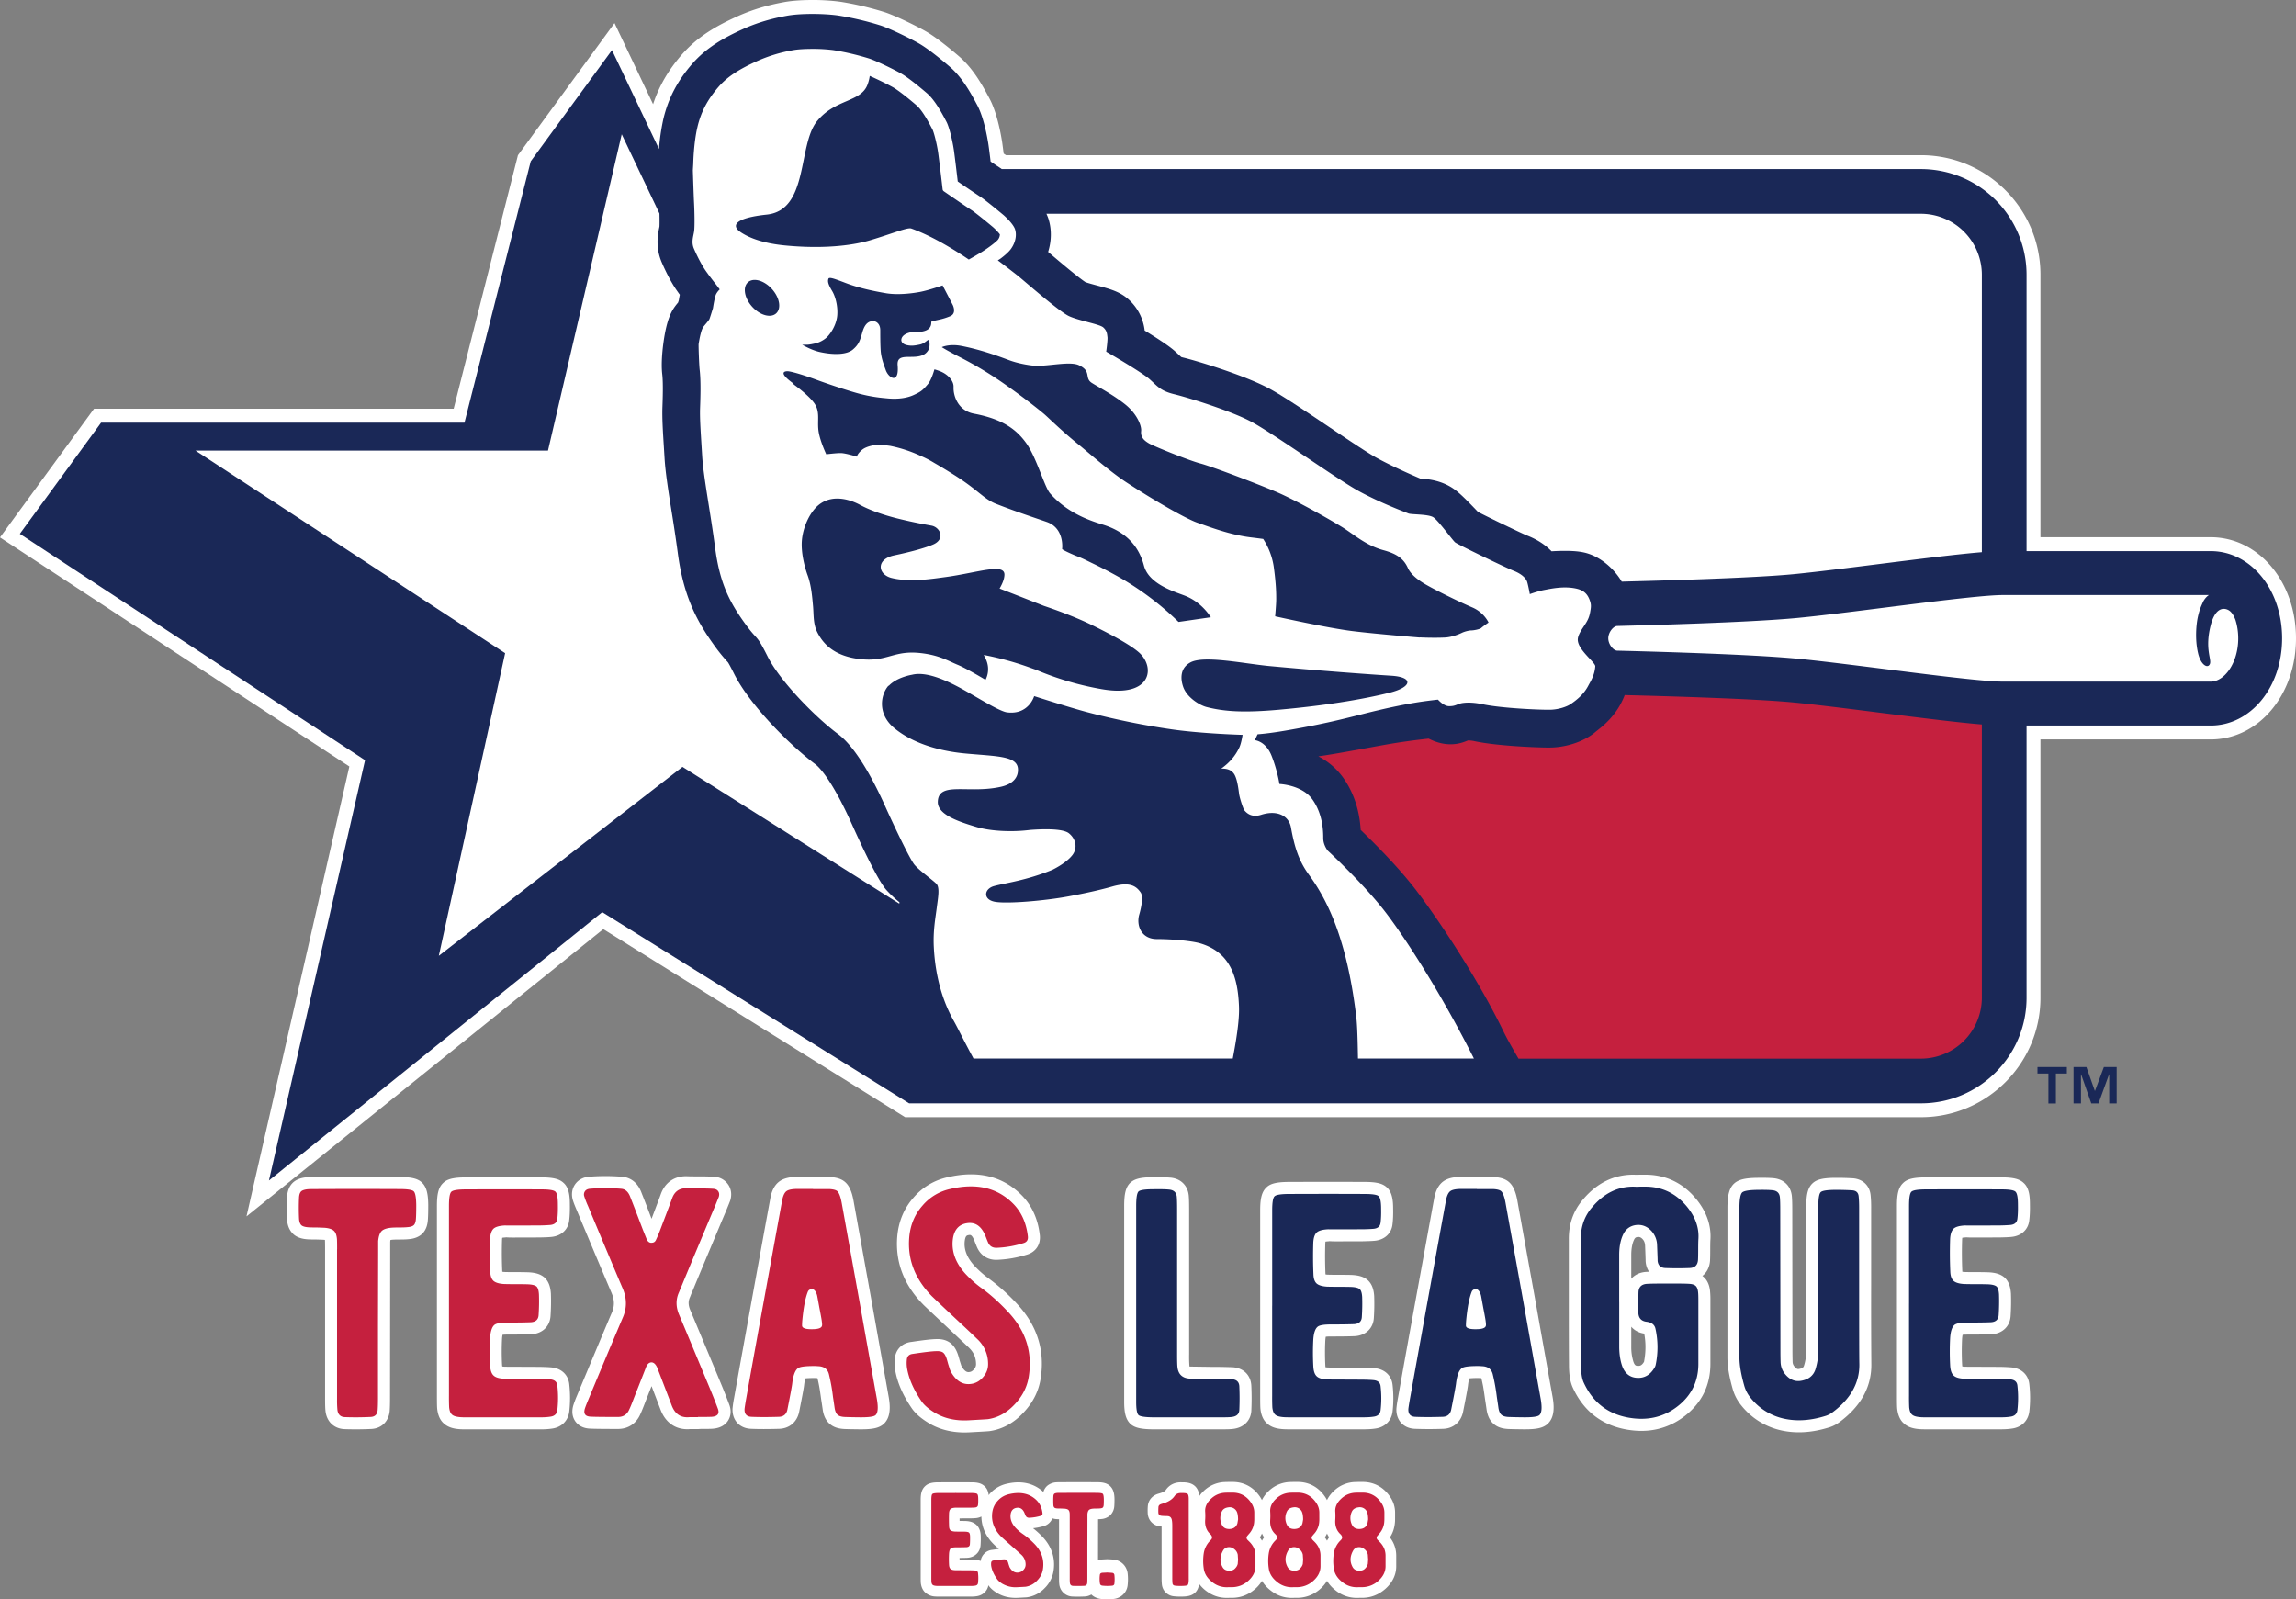
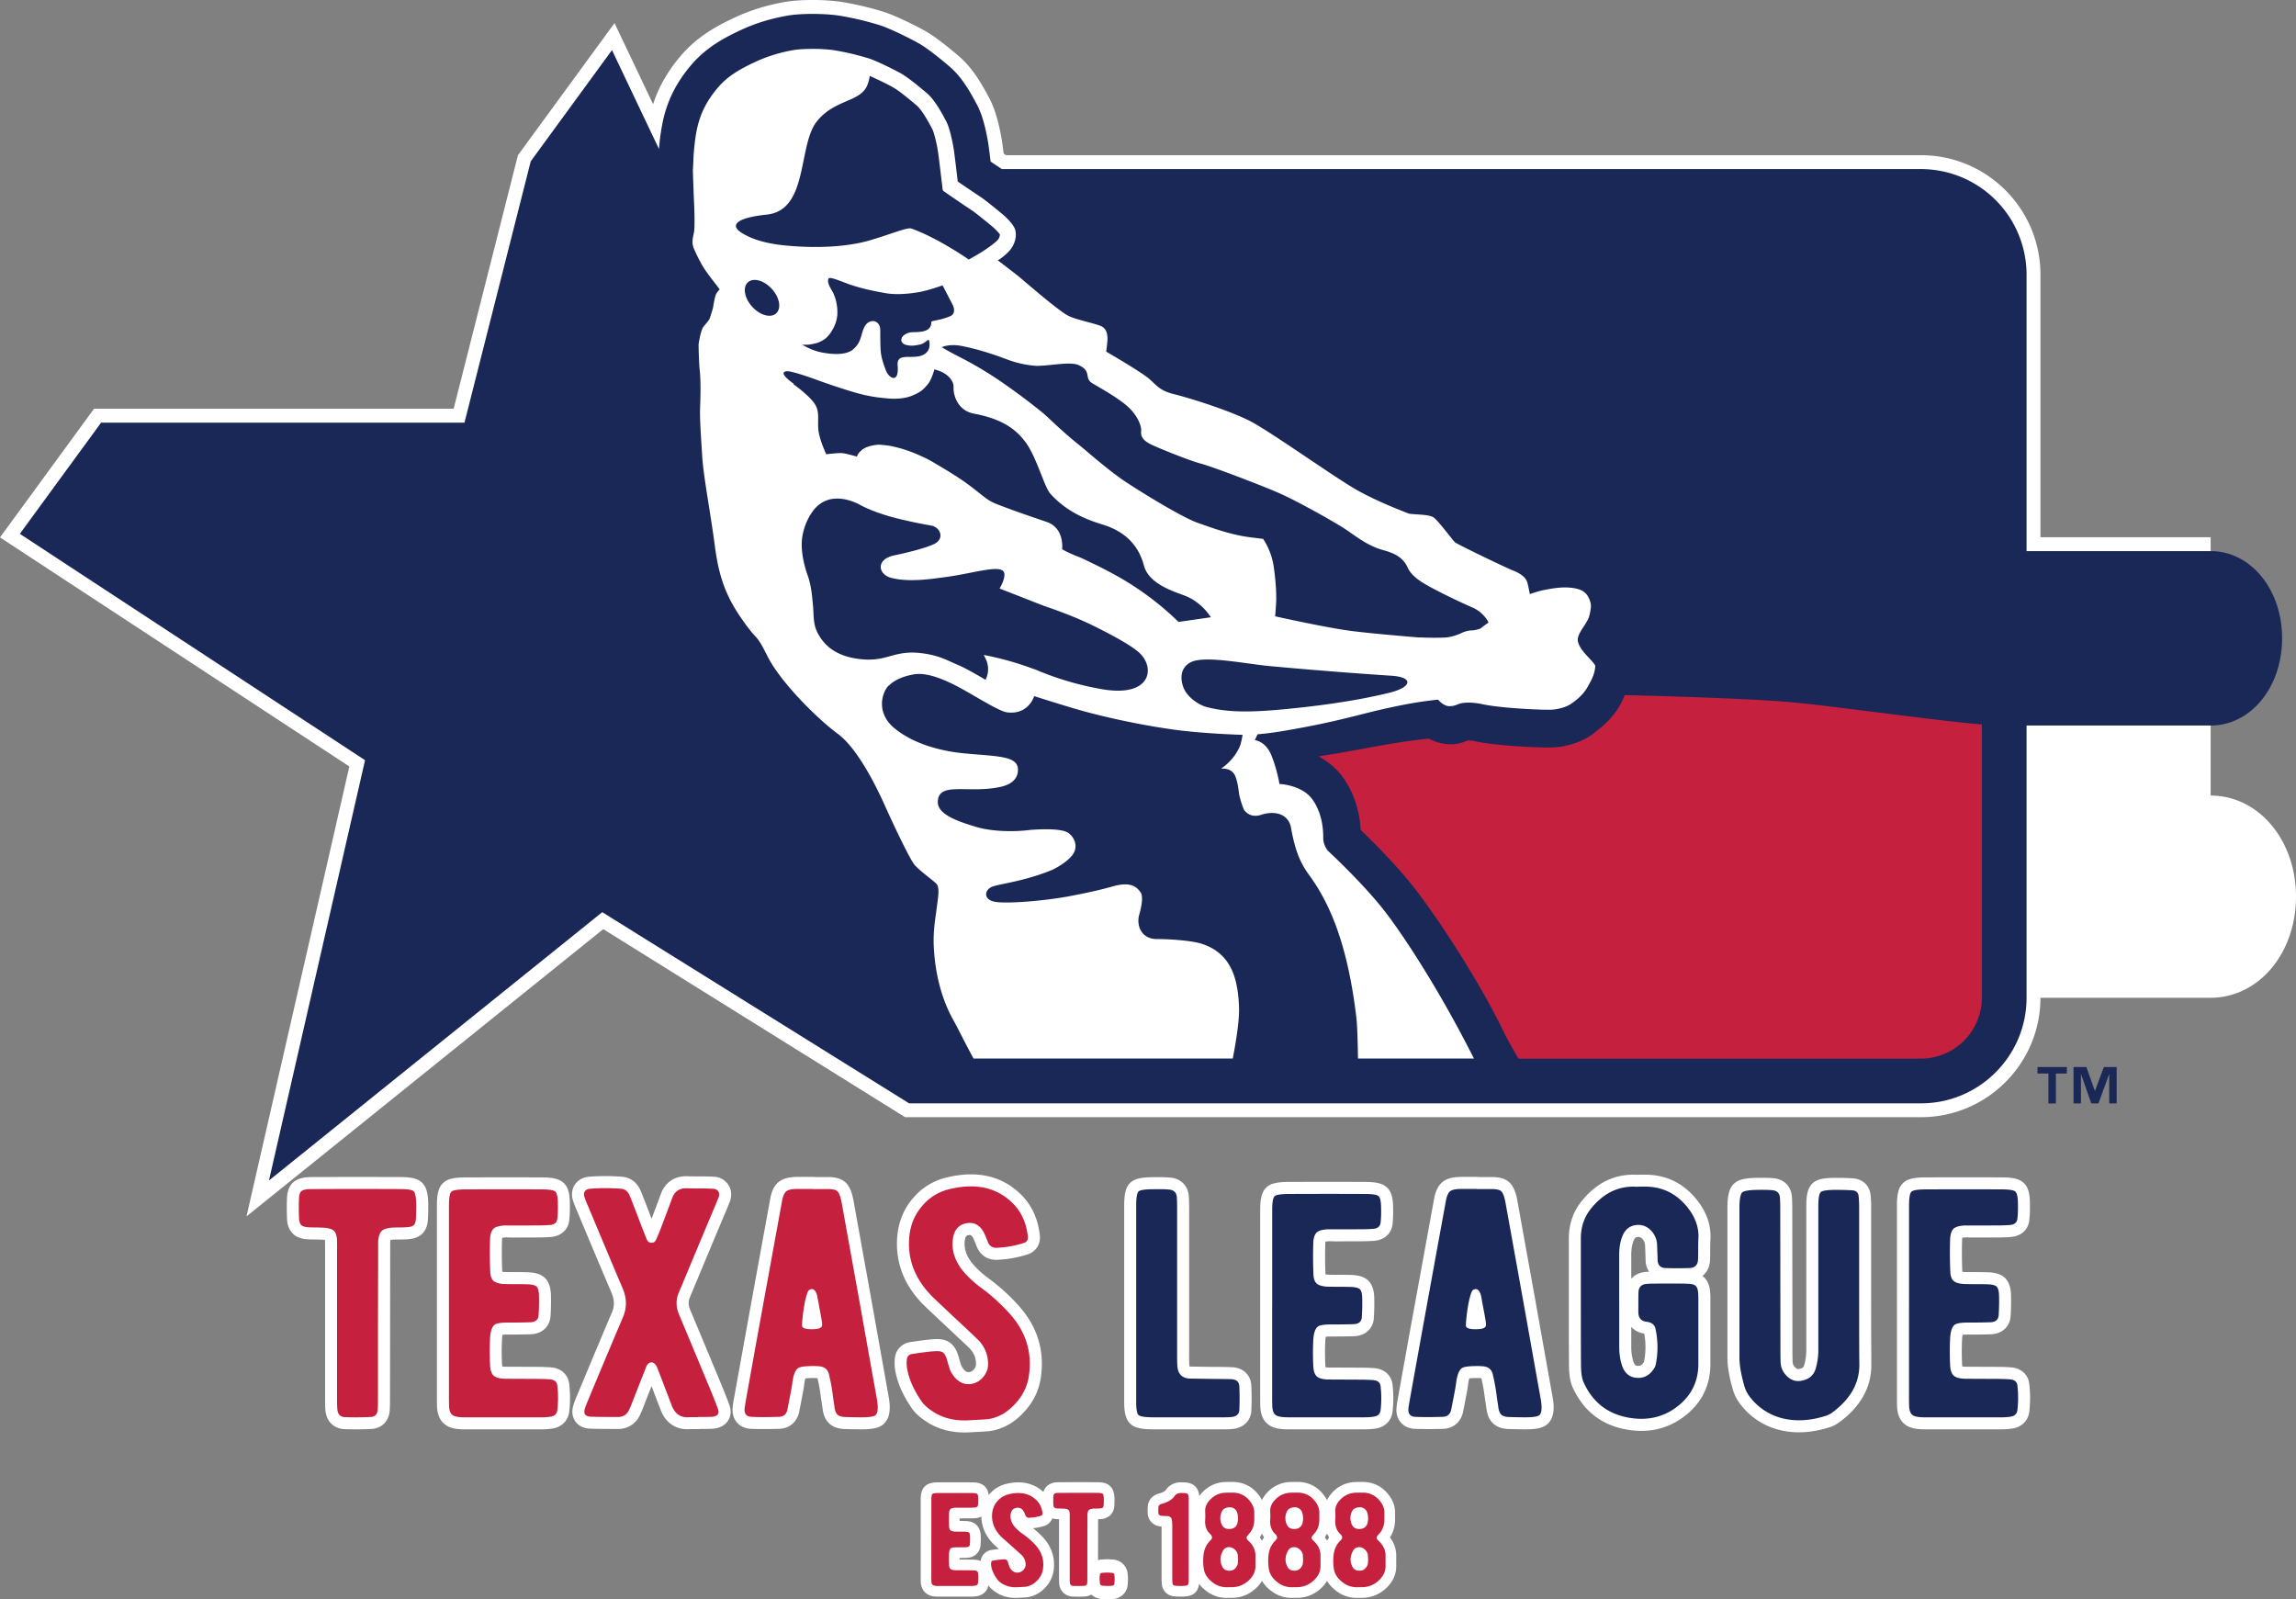
<svg xmlns="http://www.w3.org/2000/svg" viewBox="0 0 144.003 100.302">
  <rect x="0" y="0" width="144.003" height="100.302" fill="#808080" stroke="none" />
  <title>Texas League dark logo</title>
  <path fill="#1a2857" d="M131.952 66.921l-.555 1.491h-.011l-.529-1.491h-.807v2.283h.466v-1.82h.012l.636 1.82h.45l.663-1.82h.011v1.82h.467v-2.283zM127.788 67.327h.686v1.877h.469v-1.877h.688v-.406h-1.843z" />
  <g fill="#fff">
    <path d="M76.734 89.642c.271 0 .463-.008.587-.024.69-.072 1.147-.539 1.163-1.174.022-.498.022-1.006 0-1.494-.016-.686-.48-1.158-1.177-1.202a29.992 29.992 0 0 0-1.241-.022l-1.429-.02a.236.236 0 0 1-.031-.004.425.425 0 0 1-.008-.054 8.22 8.22 0 0 1-.016-.711v-9.078c0-.424-.008-.704-.025-.882-.066-.65-.53-1.08-1.184-1.122a9.409 9.409 0 0 0-1.009-.024c-.805 0-1.204.093-1.488.361-.266.266-.368.669-.368 1.438v12.293c0 .72.112 1.119.406 1.394.257.224.637.316 1.365.326h4.455zM83.404 77.845l.019-.002c.143.01.297.01.442.01l1.616-.005c.35-.007.592-.018.734-.032.641-.06 1.073-.476 1.124-1.058.033-.268.045-.584.037-.951 0-.494-.05-1.043-.403-1.346-.263-.241-.652-.335-1.387-.335-1.43-.006-2.999-.006-4.702 0-.806 0-1.205.099-1.452.344-.327.299-.394.793-.394 1.444v11.638c0 .518.007.683.014.784.04.422.189.746.42.941.226.208.535.32.961.352.085.008.221.013.409.013h4.71c.264 0 .502-.016.685-.044.612-.074 1.035-.484 1.104-1.07a7.322 7.322 0 0 0 .002-1.648c-.055-.601-.486-1.012-1.125-1.072a11.123 11.123 0 0 0-.757-.032l-2.12-.01h-.002a1.586 1.586 0 0 1-.205-.016 1.178 1.178 0 0 1-.01-.114 15.37 15.37 0 0 1-.001-1.565c.007-.106.018-.183.029-.237.07-.007.174-.014.321-.014.656 0 1.142-.006 1.501-.021.69-.043 1.16-.499 1.193-1.151.029-.445.037-.894.021-1.353-.025-.436-.146-.756-.369-.978a.853.853 0 0 0-.044-.041c-.227-.192-.534-.292-.978-.315-.169-.007-.438-.01-.804-.01-.321 0-.566-.003-.716-.008a1.435 1.435 0 0 1-.142-.016c-.002-.014-.002-.029-.003-.046a25.085 25.085 0 0 1-.01-1.903c.002-.044.005-.08.009-.108.052-.009.126-.018.23-.021v-.01l.042.003v.003zM96.278 81.458l-1.092-6.055a4.383 4.383 0 0 0-.103-.477c-.111-.392-.264-.655-.483-.827-.214-.167-.499-.256-.898-.278l-.043-.001h-.907a.825.825 0 0 0-.122-.01h-.944c-.53 0-.901.09-1.171.288-.301.224-.49.6-.577 1.131-.036.189-.478 2.616-1.316 7.211-.156.843-.471 2.59-.945 5.246a7.259 7.259 0 0 0-.095.65c-.021.454.151.741.298.902.146.16.413.353.858.373a24.83 24.83 0 0 0 1.756.001c.639-.014 1.122-.408 1.264-1.044.26-1.298.307-1.611.316-1.719.025-.203.056-.328.079-.401a5.11 5.11 0 0 1 .606-.022l.151.009c.096.425.116.542.123.593.026.152.061.381.104.701.048.311.083.545.104.701l.006.035c.066.364.203.634.418.824.217.198.508.306.885.33.076.006.257.013.989.022h.121c.724 0 1.1-.085 1.375-.312.51-.436.441-1.201.326-1.81-.263-1.458-.624-3.479-1.083-6.061M107.252 79.054c.007-.133.012-.358.012-.675 0-.261.003-.46.008-.575.072-.925-.228-1.803-.892-2.61-.823-.994-1.875-1.506-3.137-1.522h-.413a2.956 2.956 0 0 1-.295.002l-.045-.002c-1.235-.016-2.322.507-3.199 1.548-.603.695-.903 1.537-.895 2.495v3.835c0 1.939.003 3.296.01 4.063 0 .605.079 1.069.238 1.414.673 1.469 1.809 2.353 3.376 2.629.317.056.626.084.927.084 1 0 1.908-.309 2.708-.923 1.066-.819 1.611-1.912 1.62-3.253V81.57a5.4 5.4 0 0 0-.027-.647c-.044-.35-.171-.627-.382-.824a1.163 1.163 0 0 0-.093-.078c.279-.216.453-.551.479-.967m-4.141 6.357c-.158.26-.286.255-.388.251-.104-.004-.193-.008-.279-.262a3.094 3.094 0 0 1-.133-.947v-1.246c.193.229.471.38.812.431.11.569.106 1.165-.012 1.773m.152-5.644c-.405.023-.733.178-.952.434v-1.494c0-.379.056-.695.167-.94.063-.141.123-.171.219-.185.021-.002.04-.004.06-.004.092 0 .173.033.274.145.059.066.139.182.148.409.019.473.029.769.032.886a1.325 1.325 0 0 0 .218.743 3.45 3.45 0 0 0-.166.006M117.358 75.743c0-.314-.012-.576-.035-.787-.056-.589-.478-1.002-1.089-1.055a16.768 16.768 0 0 0-1.071-.031c-.813 0-1.216.094-1.483.344-.323.302-.39.793-.39 1.438v8.976c0 .383-.049.729-.143 1.019-.025.076-.058.17-.326.211-.054.008-.145.02-.3-.185a.463.463 0 0 1-.09-.253 25.284 25.284 0 0 1-.011-.773l-.01-8.733c0-.406-.008-.692-.024-.864-.049-.653-.492-1.096-1.154-1.157-.243-.022-.575-.03-1.016-.023-.766.01-1.171.107-1.445.349l-.035.033c-.269.269-.383.68-.393 1.431v9.45c0 .545.104 1.179.316 1.93.106.398.29.758.54 1.065a4.422 4.422 0 0 0 2.647 1.608c.319.062.646.093.98.093.63 0 1.286-.11 1.961-.329.197-.065.394-.169.587-.311 1.358-1.004 2.029-2.246 1.994-3.69v-.004a490.91 490.91 0 0 1-.011-4.87v-4.882zM126.16 85.759a10.76 10.76 0 0 0-.76-.034l-2.121-.009h-.001a1.567 1.567 0 0 1-.204-.016 1.394 1.394 0 0 1-.012-.13 16.112 16.112 0 0 1-.002-1.601c.008-.116.021-.199.032-.255.07-.008.173-.014.32-.014.655 0 1.14-.007 1.501-.021.691-.044 1.159-.504 1.192-1.162.029-.451.037-.908.021-1.377-.025-.438-.145-.758-.363-.981a1.786 1.786 0 0 0-.045-.043c-.228-.196-.537-.298-.982-.322a21.483 21.483 0 0 0-.804-.011c-.321 0-.566-.003-.715-.008a1.4 1.4 0 0 1-.142-.016 26.203 26.203 0 0 1-.013-2.006c.002-.053.006-.093.011-.125.051-.009.125-.018.229-.021l-.001-.01.043.004v.003l.016-.001c.132.009.271.01.408.01.368-.002.903-.001 1.651-.005.355-.007.592-.018.735-.034.641-.061 1.072-.479 1.122-1.067.033-.271.046-.592.038-.966 0-.524-.05-1.054-.398-1.357-.264-.247-.654-.343-1.392-.343a612.988 612.988 0 0 0-4.702 0c-.809 0-1.209.101-1.46.354-.322.302-.387.781-.387 1.456v11.875c0 .53.007.693.014.797.041.425.188.75.414.945.226.213.537.328.966.361.086.008.222.013.41.013h4.71c.264 0 .503-.016.686-.045.612-.075 1.035-.489 1.103-1.08a7.572 7.572 0 0 0 .002-1.676c-.052-.607-.482-1.021-1.12-1.082M25.055 73.82a683.23 683.23 0 0 0-5.237 0 8.47 8.47 0 0 0-.585.014c-.357.036-.628.136-.827.306a.202.202 0 0 0-.027.024c-.218.205-.344.493-.375.883-.022.479-.022.962.001 1.455.028.379.158.679.409.913.215.186.511.287.896.31.109.007.296.011.538.011.201.006.362.012.483.019a.524.524 0 0 1 .049.007v.004c.002.027.009.147.009.591v9.396c0 .351.008.584.023.716.063.676.527 1.131 1.188 1.162a20.736 20.736 0 0 0 1.69-.011c.629-.032 1.079-.46 1.149-1.111.016-.201.023-.484.023-.865l.011-9.767c.005-.045.011-.083.017-.111.041-.008.1-.016.181-.021.088-.005.228-.008.417-.008.237 0 .421-.008.531-.021.359-.026.646-.138.853-.33l.027-.027c.198-.204.308-.48.336-.843.016-.202.024-.511.024-.956-.009-.623-.081-1.098-.398-1.396-.261-.248-.658-.344-1.406-.344M34.585 85.759c-.155-.016-.4-.026-.76-.034l-2.121-.009h-.001a1.548 1.548 0 0 1-.203-.016 1.341 1.341 0 0 1-.013-.13 15.76 15.76 0 0 1 0-1.601c.007-.116.02-.199.031-.256.07-.008.173-.014.319-.014.655 0 1.141-.007 1.501-.021.691-.044 1.159-.504 1.192-1.161.03-.453.038-.911.022-1.377-.025-.438-.145-.76-.364-.982l-.043-.041c-.227-.197-.537-.3-.983-.323a21.508 21.508 0 0 0-.805-.011c-.32 0-.565-.003-.715-.008a1.374 1.374 0 0 1-.141-.016 26.706 26.706 0 0 1-.014-2.005c.003-.053.007-.094.012-.125.05-.009.125-.018.228-.021v-.01l.043.004v.003l.016-.001c.132.009.271.01.408.01.366-.001.903-.001 1.651-.005.356-.007.591-.018.736-.034.641-.061 1.072-.48 1.122-1.066.033-.27.045-.591.038-.967 0-.524-.051-1.054-.397-1.357-.264-.246-.655-.343-1.392-.343-1.43-.006-2.999-.006-4.702 0-.808 0-1.209.101-1.46.354-.322.302-.387.781-.387 1.456v11.875c0 .53.007.696.014.796.04.425.187.75.414.947.226.212.537.328.965.361.085.008.222.013.411.013h4.709c.268 0 .5-.016.687-.045.611-.075 1.033-.489 1.102-1.08a7.572 7.572 0 0 0 .002-1.676c-.053-.608-.484-1.023-1.122-1.084M43.354 81.15l.048-.109c.013-.024.023-.048.034-.072.134-.331.486-1.178 1.058-2.541.438-1.047.794-1.896 1.074-2.555.116-.285.188-.465.216-.539a.645.645 0 0 0 .021-.062c.108-.37.053-.729-.156-1.011a1.116 1.116 0 0 0-.889-.46 13.899 13.899 0 0 0-.867-.022c-.373 0-.635-.002-.784-.009-.801-.032-1.416.391-1.676 1.157-.052.145-.243.654-.568 1.509a96.953 96.953 0 0 0-.623-1.612c-.302-.832-.897-.998-1.224-1.022a12.952 12.952 0 0 0-2.104.001c-.345.034-.64.195-.829.452-.195.265-.26.595-.172.96.046.163.13.386.264.694a762.559 762.559 0 0 0 2.178 5.174c.192.445.197.844.011 1.261-.193.443-.926 2.188-2.179 5.188a7.398 7.398 0 0 0-.229.606c-.141.488-.006.82.133 1.014.14.192.412.426.909.446.255.014.831.021 1.761.021.633 0 1.14-.334 1.396-.916.046-.096.132-.29.324-.795l.384-.974.551 1.441c.295.811.903 1.261 1.689 1.261.063 0 .126-.003.191-.009h.483a.811.811 0 0 0 .121-.009c.602-.001.751-.006.827-.016.538-.047.808-.302.939-.51.131-.207.247-.556.062-1.027a37.01 37.01 0 0 0-.553-1.393c-.969-2.331-1.596-3.832-1.881-4.508-.128-.296-.136-.55-.028-.791.024-.052.054-.128.088-.223M54.641 81.458l-1.091-6.056a4.494 4.494 0 0 0-.103-.476c-.111-.393-.265-.655-.484-.827-.213-.167-.499-.256-.897-.278l-.044-.001h-.907a.825.825 0 0 0-.122-.01h-.944c-.53 0-.9.09-1.17.287-.4.297-.524.799-.578 1.131a3890.74 3890.74 0 0 0-2.262 12.458 7.374 7.374 0 0 0-.095.649c-.021.454.15.741.297.902.146.16.414.353.859.373.483.021 1.076.021 1.756.001.639-.014 1.122-.408 1.263-1.044.259-1.297.307-1.607.317-1.719.024-.202.055-.328.079-.4.105-.013.293-.024.605-.022l.151.009a9.6 9.6 0 0 1 .124.594c.027.152.061.381.104.701a41.094 41.094 0 0 1 .11.737c.066.363.203.633.417.822.217.198.508.307.885.331.076.006.257.013.989.022h.121c.725 0 1.101-.085 1.375-.312.51-.436.441-1.201.326-1.81l-1.081-6.062M58.265 89.262c.648.384 1.398.577 2.232.577.106 0 .212-.003.321-.009 1.162-.062 1.215-.07 1.265-.078.803-.119 1.521-.518 2.125-1.176.595-.632.954-1.363 1.068-2.168.264-1.739-.239-3.301-1.496-4.642a12.472 12.472 0 0 0-1.787-1.599c-.304-.22-.6-.482-.874-.774-.484-.53-.682-1.056-.607-1.597.046-.305.135-.319.247-.337.096-.016.179-.03.316.264.022.047.05.115.087.215.058.146.099.247.119.29.225.512.676.801 1.247.783a7.2 7.2 0 0 0 1.862-.32c.575-.162.898-.653.824-1.246-.121-1.041-.526-1.9-1.202-2.551-1.174-1.141-2.714-1.498-4.57-1.063a3.904 3.904 0 0 0-2.143 1.274c-.604.681-.948 1.51-1.026 2.468-.125 1.585.424 3.014 1.614 4.227.037.041.083.091 1.858 1.755.773.726 1.007.95 1.063 1.006.278.284.408.603.408 1.005a.447.447 0 0 1-.12.299c-.104.128-.191.162-.247.175-.121.027-.287.063-.526-.332a.524.524 0 0 1-.054-.13l-.076-.238a7.797 7.797 0 0 0-.082-.293c-.11-.369-.271-.632-.489-.807-.246-.195-.567-.278-.963-.254-.282.008-.768.066-1.507.176-.589.069-.994.495-1.029 1.068-.02.223-.015.442.017.666.125.788.481 1.611 1.072 2.464.234.321.577.614 1.048.897.001.003.003.004.005.005M70.717 98.624a1.005 1.005 0 0 0-.278-.535l-.035-.032a.972.972 0 0 0-.554-.243 5.379 5.379 0 0 0-.358-.024l-.047-.003-.047.003-.269.015-.116.008c-.05.008-.097.023-.145.037l.004-2.568c.081-.002.142-.006.169-.01a.935.935 0 0 0 .593-.242.888.888 0 0 0 .254-.578c.007-.085.012-.223.012-.427-.005-.29-.044-.615-.292-.838-.211-.188-.486-.227-.827-.227a253.67 253.67 0 0 0-2.258 0c-.123 0-.21.002-.283.007a.983.983 0 0 0-.558.218.817.817 0 0 0-.242.39c-.005-.005-.008-.011-.014-.016-.402-.371-1.12-.761-2.24-.512a2.023 2.023 0 0 0-1.091.616c-.032.034-.056.072-.085.108-.026-.211-.097-.427-.28-.578-.211-.188-.481-.226-.82-.226-.616-.003-1.292-.003-2.025 0-.367 0-.655.042-.853.232-.253.226-.288.551-.288.869v4.842c0 .181.003.296.008.362.034.34.191.536.301.626a.985.985 0 0 0 .603.23c.044.004.114.007.21.007h2.027c.129 0 .248-.008.333-.021.402-.047.695-.316.767-.694.015.022.027.043.042.064.13.168.31.316.551.453l.003.003c.327.183.7.275 1.111.275.051 0 .102-.002.155-.005.508-.025.53-.028.567-.034a1.877 1.877 0 0 0 1.098-.572 1.92 1.92 0 0 0 .556-1.076c.131-.814-.125-1.572-.737-2.192a5.95 5.95 0 0 0-.547-.492c.21-.021.429-.064.648-.126a.821.821 0 0 0 .563-.492c.085.026.178.044.282.05.033.003.081.004.138.005v3.722c0 .168.006.284.012.329a.858.858 0 0 0 .843.799 8.223 8.223 0 0 0 .756-.004.889.889 0 0 0 .414-.124l.068.061c.14.11.308.183.503.213a3.686 3.686 0 0 0 .786.008 1 1 0 0 0 .599-.247.944.944 0 0 0 .32-.619c.028-.25.028-.501 0-.745l-.007-.05zM62.245 97.2a.812.812 0 0 0-.74.702.956.956 0 0 0-.293-.074 4.827 4.827 0 0 0-.358-.015l-.671-.004v-.099c.196-.001.354-.003.48-.009.477-.028.813-.357.838-.809.014-.197.017-.396.009-.611-.017-.272-.107-.489-.268-.645l-.041-.035c-.155-.127-.357-.195-.62-.208a16.111 16.111 0 0 0-.396-.005v-.159l.682-.003a4.32 4.32 0 0 0 .34-.015.942.942 0 0 0 .345-.1c.008.657.283 1.267.795 1.761.018.02.034.035.301.273l-.403.055M87.491 95.459c.007-.073.007-.169.007-.329v-.264c0-.354-.105-.688-.312-.992-.41-.605-1-.927-1.71-.932-.246 0-.402.002-.458.005a2.015 2.015 0 0 0-1.385.585c-.19.183-.319.37-.405.551a1.697 1.697 0 0 0-.122-.209c-.409-.605-.999-.927-1.709-.932-.247 0-.403.002-.459.005a2.015 2.015 0 0 0-1.385.585c-.191.183-.319.37-.405.551a1.826 1.826 0 0 0-.121-.209c-.41-.605-1-.927-1.71-.932-.246 0-.402.002-.458.005a2.018 2.018 0 0 0-1.386.585c-.103.1-.184.198-.254.298-.019-.206-.08-.444-.271-.624l-.029-.025c-.233-.195-.533-.216-.787-.214l-.008.001c-.428-.022-.784.154-1.009.483-.049.071-.167.139-.332.19l-.058.018a5.194 5.194 0 0 0-.098.029c-.37.118-.615.419-.638.787a3.535 3.535 0 0 0-.004.457c.036.44.364.763.801.799l.068.007v3.235c0 .146.006.276.018.394a.828.828 0 0 0 .754.747 3.6 3.6 0 0 0 .41.021c.396 0 .668-.034.896-.226.174-.154.247-.357.275-.575.105.137.224.268.37.386.403.329.856.496 1.368.496.03 0 .061 0 .092-.002.035-.001.108-.003.225-.002.554 0 1.051-.192 1.479-.573.181-.162.311-.329.41-.493.124.21.293.403.506.574.403.329.856.496 1.368.496.031 0 .061 0 .092-.002.034-.001.107-.003.224-.002a2.17 2.17 0 0 0 1.48-.573c.18-.162.31-.329.409-.493.124.21.293.403.507.574a2.1 2.1 0 0 0 1.367.496c.031 0 .061 0 .092-.002.034-.001.107-.003.224-.002.555 0 1.052-.192 1.48-.573.565-.507.676-1.064.67-1.432v-.66a1.845 1.845 0 0 0-.397-1.126c.185-.275.291-.597.318-.962m-8.34 1.169a1.853 1.853 0 0 0-.137-.207c.052-.078.097-.159.136-.244.04.088.084.168.133.24a1.773 1.773 0 0 0-.132.211m4.079 0a1.844 1.844 0 0 0-.136-.207c.052-.078.096-.159.135-.244.04.088.084.168.133.24a1.912 1.912 0 0 0-.132.211" />
-     <path d="M138.65 33.693h-10.675v-16.47c0-4.131-3.36-7.49-7.49-7.49H63.099a19.384 19.384 0 0 1-.15-.1 54.136 54.136 0 0 0-.085-.647c-.043-.299-.283-1.838-.805-2.806l-.046-.087c-.485-.915-1.048-1.861-1.88-2.574-.558-.478-1.354-1.127-1.975-1.5-.482-.29-1.9-.999-2.652-1.25a19.403 19.403 0 0 0-2.803-.661A13.195 13.195 0 0 0 50.958 0c-.48 0-1.175.023-1.754.127-.707.128-1.788.364-3.003.919-1.189.543-2.433 1.212-3.469 2.414-.833.967-1.407 1.959-1.771 3.076l-2.419-5.088-6.058 8.288-4.031 15.898H5.898L0 33.704l21.911 14.367-6.45 28.215 22.376-18.014L56.77 70.066h63.715c4.13 0 7.49-3.36 7.49-7.49V46.374h10.675c3.002 0 5.353-2.785 5.353-6.34 0-3.556-2.351-6.341-5.353-6.341" />
+     <path d="M138.65 33.693h-10.675v-16.47c0-4.131-3.36-7.49-7.49-7.49H63.099a19.384 19.384 0 0 1-.15-.1 54.136 54.136 0 0 0-.085-.647c-.043-.299-.283-1.838-.805-2.806l-.046-.087c-.485-.915-1.048-1.861-1.88-2.574-.558-.478-1.354-1.127-1.975-1.5-.482-.29-1.9-.999-2.652-1.25a19.403 19.403 0 0 0-2.803-.661A13.195 13.195 0 0 0 50.958 0c-.48 0-1.175.023-1.754.127-.707.128-1.788.364-3.003.919-1.189.543-2.433 1.212-3.469 2.414-.833.967-1.407 1.959-1.771 3.076l-2.419-5.088-6.058 8.288-4.031 15.898H5.898L0 33.704l21.911 14.367-6.45 28.215 22.376-18.014L56.77 70.066h63.715c4.13 0 7.49-3.36 7.49-7.49h10.675c3.002 0 5.353-2.785 5.353-6.34 0-3.556-2.351-6.341-5.353-6.341" />
  </g>
  <path d="M138.65 34.564h-11.546V17.223a6.626 6.626 0 0 0-6.619-6.619H62.833a3.093 3.093 0 0 0-.161-.109 35.705 35.705 0 0 1-.541-.361c-.047-.389-.097-.79-.131-1.023-.023-.168-.247-1.659-.711-2.521l-.047-.087c-.445-.84-.956-1.703-1.678-2.321-.533-.457-1.288-1.073-1.855-1.414-.442-.265-1.792-.942-2.479-1.171a18.694 18.694 0 0 0-2.65-.625c-.604-.086-1.275-.1-1.622-.1-.444 0-1.082.02-1.599.114-.661.12-1.67.34-2.797.854-1.099.502-2.244 1.116-3.17 2.19-.925 1.073-1.496 2.177-1.796 3.476a13.143 13.143 0 0 0-.264 1.839l-2.949-6.202-5.096 6.973-4.156 16.392H6.34L1.244 33.48l21.651 14.197-6.026 26.359 20.903-16.828 19.247 11.989H120.485c3.65 0 6.619-2.97 6.619-6.619V45.503h11.546c2.513 0 4.482-2.402 4.482-5.469s-1.969-5.47-4.482-5.47" fill="#1a2857" />
  <path d="M117.876 44.694c-1.979-.25-4.026-.508-5.392-.639-2.452-.236-7.908-.393-10.583-.462-.015.037-.029.076-.044.111-.471 1.158-1.295 1.806-1.691 2.118l-.066.052c-.765.671-1.873.957-2.658 1.001a6.05 6.05 0 0 1-.331.008c-.705 0-3.208-.098-4.612-.396a1.994 1.994 0 0 0-.39-.05l-.042.001-.045.019c-.061.024-.145.059-.246.092a2.568 2.568 0 0 1-.804.129c-.447 0-.905-.119-1.37-.355a43.8 43.8 0 0 0-2.026.266c-.494.078-1.163.2-1.871.33-1.046.191-2.12.387-3.02.517a4.362 4.362 0 0 1 1.553 1.33c.655.918 1.026 2.022 1.105 3.288.784.752 2.395 2.352 3.515 3.831 1.557 2.056 3.909 5.66 5.397 8.716.149.306.287.592.983 1.793h25.246a3.828 3.828 0 0 0 3.816-3.816V45.435c-1.415-.116-3.529-.376-6.424-.741" fill="#c5203e" />
-   <path d="M65.766 13.749c.201.652.185 1.37-.028 2.05l.11.094c.447.38 1.778 1.512 2.232 1.802.164.06.518.155.738.214.787.21 1.409.376 1.952.858a3.09 3.09 0 0 1 1.023 1.965c.748.456 1.518.955 1.888 1.286.096.086.182.166.263.242l.141.131c.024.008.063.02.12.033.894.217 3.676 1.061 5.255 1.867.832.424 2.308 1.417 3.87 2.467 1.154.776 2.463 1.656 3.023 1.962.501.274 1.374.716 2.74 1.299.467.023 1.246.103 1.98.572.385.247.762.614 1.513 1.396l.118.123c.7.361 2.711 1.33 3.081 1.479.618.241 1.133.576 1.526.986.294-.019.593-.027.844-.027.654 0 1.095.054 1.474.18.932.311 1.692 1.074 2.085 1.75 2.601-.066 8.26-.225 10.769-.467 1.365-.132 3.412-.39 5.392-.639 2.895-.365 5.009-.625 6.425-.741V17.223a3.828 3.828 0 0 0-3.816-3.816H65.632c.052.114.098.228.134.342M56.406 56.652l.009-.066a6.991 6.991 0 0 1-.845-.796c-.551-.643-1.579-2.849-2.143-4.106l-.009-.019c-1.307-2.916-2.126-3.621-2.277-3.733-1.449-1.074-4.074-3.623-5.105-5.686-.273-.545-.359-.678-.374-.7-.022-.027-.046-.052-.072-.081a10.909 10.909 0 0 1-.855-1.074c-1.085-1.52-1.879-3.076-2.227-5.728a96.065 96.065 0 0 0-.385-2.578c-.209-1.317-.389-2.455-.442-3.347l-.044-.713c-.064-1.014-.115-1.815-.089-2.523.016-.44.053-1.468-.012-2.026-.082-.705.019-1.594.086-2.062.194-1.354.471-1.874.741-2.234.055-.073.109-.139.167-.207l.044-.141a8.57 8.57 0 0 1 .063-.347 22.399 22.399 0 0 1-.205-.289c-.438-.637-.795-1.429-.928-1.74-.411-.959-.239-1.784-.157-2.182l.013-.062c.009-.148.008-.484 0-.82L38.994 8.42 34.37 28.258H12.259l19.422 12.706-4.159 18.98 15.283-11.848 13.598 8.578.003-.022M139.776 38.269c-.3-.169-.834-.183-1.124.951-.381 1.486.072 2.116-.051 2.421-.122.305-.559.084-.736-.657-.215-.895-.112-1.849-.02-2.275.112-.523.245-.761.307-.913.043-.107.182-.345.39-.477H125.62c-1.911 0-9.336 1.095-12.87 1.435-3.044.293-9.643.462-11.314.506-.246 0-.566.396-.566.773 0 .378.32.774.566.774 1.672.043 8.271.213 11.314.506 3.534.34 10.959 1.435 12.87 1.435h13.032c.864 0 1.728-1.17 1.728-2.715 0-.42-.066-.811-.176-1.159-.096-.25-.231-.494-.428-.605" fill="#fff" />
  <path d="M98.958 40.152c-.011-.192.076-.415.34-.812.226-.34.365-.55.434-.944.057-.321.079-.46-.019-.736-.13-.366-.34-.623-.812-.736-.781-.188-1.617-.004-2.036.075-.419.078-.916.262-.916.262s-.078-.445-.157-.733-.393-.55-.864-.733c-.472-.184-3.508-1.649-3.665-1.78-.157-.131-1.047-1.361-1.361-1.57-.314-.209-1.387-.166-1.571-.244-.183-.079-1.728-.645-3.115-1.405-1.387-.759-5.497-3.716-6.831-4.397-1.335-.681-3.874-1.466-4.738-1.675-.864-.21-1.047-.497-1.545-.942-.497-.445-2.722-1.728-2.722-1.728s.104-.733.078-.917c-.026-.183-.026-.392-.261-.602-.236-.209-1.518-.419-2.146-.707-.628-.288-2.827-2.225-3.22-2.539a78.437 78.437 0 0 0-1.251-.961l.155-.096c.206-.152.522-.407.682-.637.269-.387.361-.837.249-1.202-.112-.362-.667-.853-.732-.909-.044-.037-1.093-.914-1.45-1.144a88.742 88.742 0 0 1-1.415-.958c-.037-.314-.177-1.508-.242-1.963-.075-.523-.28-1.437-.471-1.79l-.053-.101c-.215-.405-.662-1.249-1.167-1.682-.309-.265-1.079-.912-1.556-1.198-.38-.228-1.578-.815-2.044-.971a16.5 16.5 0 0 0-2.267-.534 9.94 9.94 0 0 0-1.312-.077c-.493 0-.933.028-1.206.078a9.463 9.463 0 0 0-2.277.691c-1.008.461-1.806.914-2.42 1.626-.692.804-1.099 1.585-1.318 2.536-.228.986-.255 2.219-.255 2.264l-.025.418c.002.066.051 1.615.076 2.064.025.458.048 1.471.002 1.774a4.544 4.544 0 0 1-.039.203c-.053.256-.113.545.025.869.173.403.453.973.72 1.361.277.402.669.894.683.91l.216.287.002.004a1.063 1.063 0 0 0-.239.319c-.078.181-.165.722-.186.858-.051.167-.18.583-.218.678-.025.064-.19.259-.269.353-.048.057-.089.105-.111.136-.134.178-.237.684-.3 1.077-.013.081.027 1.292.066 1.628.078.681.052 1.649.025 2.382-.025.733.053 1.702.131 3.01.079 1.309.524 3.56.811 5.759.289 2.198.891 3.376 1.807 4.659.916 1.283.732.654 1.492 2.172s2.984 3.795 4.398 4.843c1.413 1.047 2.696 3.926 3.036 4.685.34.759 1.466 3.168 1.78 3.534.313.366 1.125.942 1.361 1.178.236.235.105.89.026 1.519-.079.628-.236 1.439-.183 2.46.052 1.021.262 2.879 1.256 4.633.247.436.491.968 1.233 2.353h16.262c.341-1.778.411-2.693.39-3.257-.07-1.885-.566-3.396-2.397-3.956-.538-.164-1.78-.279-2.757-.279-.977 0-1.299-.859-1.101-1.539.096-.331.283-1.104.085-1.387-.275-.395-.676-.685-1.783-.368-.396.113-1.245.34-2.773.623-1.437.266-3.815.473-4.583.333-.768-.14-.68-.813-.059-.984.698-.192 2.011-.347 3.662-1.02.594-.295 1.045-.643 1.263-.934.339-.453.198-1.019-.226-1.358-.4-.319-1.723-.264-2.444-.209-1.085.14-2.443.087-3.358-.187-1.106-.333-2.447-.77-2.42-1.584.043-1.303 1.911-.482 3.949-.935.818-.182 1.11-.638 1.076-1.133-.057-.82-1.357-.774-3.34-.962-1.7-.161-3.34-.679-4.444-1.613-1.013-.857-.849-2.038-.34-2.632l.027.002.024-.027c.524-.524 1.431-.663 1.431-.663.838-.209 1.999.264 3.132.887.931.512 2.346 1.411 2.83 1.472 1.358.169 1.698-1.019 1.698-1.019s2.251.722 3.299.999c1.85.488 3.647.841 5.305 1.081 1.92.279 4.468.349 4.468.349s-.074.521-.209.803c-.245.51-.586.924-1.127 1.313.249.001.563.022.775.295.198.255.283.821.34 1.274.032.256.227.858.322 1.035.201.253.53.467 1.065.295 1.014-.325 1.739.068 1.868.792.227 1.273.51 2.123 1.119 2.954 1.14 1.554 2.373 3.979 2.967 8.83.052.422.09.924.119 2.711h7.271c-1.972-3.925-4.142-7.324-5.471-9.08-1.387-1.833-3.691-3.953-3.691-3.953s-.288-.34-.288-.786c0-.444-.026-1.517-.681-2.434-.654-.916-2.067-.968-2.067-.968s-.131-.864-.498-1.78c-.366-.916-1.047-.968-1.047-.968l.174-.368c.41-.032.971-.097 1.715-.225 2.167-.37 3.381-.665 4.925-1.056 1.364-.346 2.757-.648 3.93-.803.197-.026.455-.057.611-.076l.136-.012s.343.4.683.408c.453.01.51-.156.906-.203.295-.035.687-.028 1.212.083 1.23.262 3.849.367 4.319.341.471-.026.954-.182 1.214-.36.437-.3.83-.642 1.094-1.151.121-.232.396-.641.434-1.207.017-.242-1.056-.998-1.095-1.639M46.451 14.559c-.614-.418-.354-.888 1.64-1.1 2.635-.279 1.938-4.345 3.142-5.846 1.139-1.419 2.757-1.187 3.176-2.303.076-.203.119-.385.14-.549.499.216 1.258.593 1.517.748.281.168.825.59 1.419 1.099.36.309.762 1.065.934 1.39l.057.106c.092.171.28.891.361 1.457.069.483.23 1.855.248 2.015l.035.298a.169.169 0 0 0 .072.12l.266.184c.345.237 1.181.811 1.486 1.007.211.136.91.702 1.336 1.059.194.169.387.388.432.457a.57.57 0 0 1-.117.326c-.075.109-.58.511-1.095.822-.263.159-.51.301-.738.428-.854-.578-2.288-1.473-3.603-1.944-.243-.088-1.134.301-2.574.732-.845.254-2.635.594-5.366.327-1.497-.146-2.332-.537-2.768-.833m10.414 7.082c.263.062.467.046.833-.033.367-.079.529-.413.576-.236.049.184.038.448-.064.608-.127.198-.326.368-.85.397-.57.03-1.115-.097-1.061.537.104 1.218-.581.793-.75.283-.06-.178-.275-.68-.312-1.188-.028-.396-.028-1.023-.028-1.302 0-.424-.283-.594-.51-.566-.293.037-.484.238-.623.736-.142.509-.231.745-.584 1.046-.353.301-1.099.366-2.067.157-.547-.119-1.108-.458-1.108-.458h.262c.183 0 .419-.052.589-.092.17-.039.51-.183.733-.418.223-.235.498-.668.589-1.165.092-.497-.026-1.243-.301-1.701-.275-.458-.275-.615-.235-.746.039-.131.235-.079 1.086.249.851.327 1.833.523 2.526.641.693.118 1.557.026 2.12-.078.563-.105 1.432-.412 1.432-.412s.634 1.213.649 1.251c.142.34.067.583-.17.679a3.874 3.874 0 0 1-.736.227c-.417.097-.453.078-.453.17 0 .736-1.052.562-1.33.623-.114.025-.467.127-.538.396-.056.211.12.347.325.395m-8.184-1.988c-.339.31-1.012.124-1.501-.413-.49-.538-.612-1.224-.272-1.534.34-.31 1.012-.125 1.502.414.488.537.61 1.224.271 1.533m20.431 23.57a18.804 18.804 0 0 1-4.144-1.22c-.143-.05-.285-.1-.428-.153a19.107 19.107 0 0 0-2.84-.774c.041.08.082.161.123.246.343.729-.015 1.314-.015 1.314s-1.152-.698-1.745-.942c-.594-.244-1.142-.599-2.304-.733-1.709-.197-2.078.546-3.734.384-1.788-.174-2.441-1.061-2.757-1.675-.276-.537-.224-1.094-.276-1.669-.057-.623-.113-1.302-.34-1.925-.155-.428-.444-1.411-.351-2.262.093-.854.536-1.756 1.081-2.174.92-.707 2.087-.234 2.554.021.623.339 1.475.636 2.314.846a30.64 30.64 0 0 0 2.158.456c.561.097.905.849.113 1.189-.489.21-1.358.453-2.435.679-1.175.248-1.026 1.202-.17 1.416 1.133.283 2.525.061 3.396-.057 1.979-.268 3.713-.908 3.686-.134-.009.269-.138.568-.304.855l.864.336 1.92.753c.647.217 1.929.671 3.037 1.216 1.67.821 2.499 1.339 2.9 1.686 1.064.916.839 2.868-2.303 2.321m1.107-7.009a28.8 28.8 0 0 0-1.611-.843c-.487-.232-.687-.348-1.14-.517-.817-.345-.853-.42-.853-.42s.17-1.302-.962-1.698c-.698-.244-1.868-.623-3.17-1.132-.786-.307-1.129-.869-2.63-1.811a31.961 31.961 0 0 0-1.257-.761 6.577 6.577 0 0 0-.829-.43 8.473 8.473 0 0 0-1.943-.64h-.001s-.489-.068-.678-.072c-.189-.003-.793.072-1.096.336-.302.264-.302.415-.302.415s-.717-.226-1.019-.226c-.302 0-.906.075-.906.075s-.415-.868-.491-1.509c-.075-.641.114-1.17-.264-1.699-.377-.528-1.284-1.17-1.284-1.17l-.023-.06c-1.134-.815-.352-.769-.352-.769s.35 0 1.911.575c.287.106 1.473.523 2.399.786.965.274 1.689.318 1.911.34.768.078 1.324-.048 1.675-.21.454-.209.559-.288.89-.68.182-.215.327-.633.412-.928.091.023.198.059.328.107.497.184.888.602.872.995-.023.599.308 1.492 1.28 1.675 1.811.339 2.66 1 3.264 1.83.661.908 1.157 2.77 1.51 3.17 1.132 1.283 2.587 1.733 3.321 1.963 1.208.377 2.188 1.132 2.566 2.566.309 1.173 1.918 1.634 2.566 1.887.833.324 1.354.932 1.632 1.353l-2.028.294a18.448 18.448 0 0 0-3.698-2.792m16.965 7.222c-1.812.453-4.226.83-6.981 1.076-2.094.186-3.359.132-4.529-.17-.441-.114-1.245-.604-1.472-1.284-.145-.433-.227-1.132.453-1.509.845-.47 3.404.079 4.982.226 3.245.302 6.416.528 7.623.604 1.439.09 1.275.719-.076 1.057m5.721-4.054c-.078.079-.471.157-.628.157-.157 0-.445.078-.602.157-.158.078-.629.269-1.047.288-.71.033-1.484-.003-1.582-.008l.003.008s-2.635-.209-4.206-.401c-1.57-.192-4.867-.93-4.867-.93s.068-.763.068-1.059c0-.297.006-.876-.157-2.06a4.368 4.368 0 0 0-.661-1.734 71.283 71.283 0 0 0-.77-.098c-1.309-.157-2.591-.654-3.351-.917-.759-.261-2.87-1.491-4.502-2.564-1.032-.679-2.48-1.958-2.855-2.259-1.132-.905-1.946-1.727-2.264-2 0 0-.981-.83-2.542-1.919a23.45 23.45 0 0 0-2.748-1.649c-.834-.426-1.126-.621-1.126-.621s.462-.228 1.245-.075c1.359.265 2.554.737 3.02.906.623.226 1.403.34 1.698.34.878 0 2.104-.292 2.642-.038.816.386.314.799.812 1.113.408.258 1.316.731 2.075 1.333.759.602 1.047 1.361 1.012 1.675-.043.393.183.602.498.785.313.183 2.513 1.073 3.22 1.256.706.184 3.664 1.309 4.816 1.806 1.151.498 3.098 1.588 4.04 2.164.757.462 1.501 1.162 2.618 1.466.768.21 1.256.489 1.536 1.117.23.518.919.917 1.082 1.013.593.349 2.05 1.073 2.966 1.465.733.315 1.012.943 1.012.943s-.377.262-.455.34" fill="#fff" />
  <path d="M71.261 75.629c0-.504.049-.806.148-.905.099-.093.417-.14.955-.14.424-.006.735 0 .934.02.311.02.48.17.509.448.014.146.021.415.021.806v9.079c0 .405.007.67.021.796.049.452.3.694.752.727l1.453.02c.707.007 1.107.014 1.199.02.311.02.471.176.478.468.021.484.021.965 0 1.443-.007.272-.17.425-.488.458-.105.013-.275.02-.509.02h-4.455c-.481-.007-.771-.053-.87-.14-.099-.093-.148-.368-.148-.826V75.629zM79.791 81.894v-5.979c0-.501.05-.797.149-.888.099-.098.414-.146.944-.146 1.704-.007 3.271-.007 4.699 0 .488 0 .781.045.88.137.106.091.159.354.159.79.007.345-.003.63-.032.858-.021.24-.169.374-.446.4a9.68 9.68 0 0 1-.679.028c-1.492.007-2.203.007-2.132 0-.36.013-.608.078-.743.195-.134.123-.208.341-.222.653-.021.677-.018 1.334.01 1.971.007.273.074.469.202.585.127.111.343.176.647.196.176.006.431.009.763.009.354 0 .612.004.775.01.254.014.427.059.52.137.085.084.134.247.149.487.014.417.007.837-.021 1.259-.014.28-.177.43-.488.449-.332.013-.816.02-1.453.02-.41 0-.678.042-.806.126-.17.118-.269.394-.297.829a15.578 15.578 0 0 0 0 1.649c.014.319.088.537.222.654.134.123.378.188.732.195l2.132.01c.325.006.555.016.689.03.276.026.425.155.446.39a6.529 6.529 0 0 1 0 1.492c-.028.241-.176.378-.446.41-.17.026-.367.039-.594.039h-4.71c-.155 0-.269-.004-.339-.01-.255-.02-.428-.071-.52-.156-.099-.085-.159-.237-.181-.459a13.997 13.997 0 0 1-.011-.712v-5.658zM92.629 74.574h1.029c.233.013.392.053.477.119.085.066.159.213.223.438.028.101.057.233.084.398.213 1.175.577 3.195 1.093 6.063.46 2.581.82 4.602 1.082 6.062.113.597.088.965-.075 1.104-.113.093-.445.137-.997.13a30.769 30.769 0 0 1-.944-.02c-.205-.013-.35-.06-.435-.139-.085-.073-.145-.206-.181-.398-.021-.159-.057-.398-.105-.717a12.303 12.303 0 0 0-.255-1.423c-.078-.325-.305-.494-.679-.507a4.056 4.056 0 0 0-.17-.01c-.573-.006-.93.034-1.071.12-.19.119-.318.441-.382.965-.015.153-.116.707-.308 1.662-.063.285-.244.431-.541.438-.672.021-1.241.021-1.708 0-.304-.013-.448-.175-.435-.487.007-.08.035-.266.085-.558a3716.796 3716.796 0 0 1 2.259-12.443c.056-.345.152-.567.287-.667.127-.093.367-.139.721-.139h.944v.009zm-.052 8.789c.381 0 .587-.073.615-.219.014-.04.007-.156-.021-.349-.028-.18-.078-.448-.148-.807l-.127-.696a.87.87 0 0 0-.117-.299c-.078-.119-.17-.166-.275-.139a.26.26 0 0 0-.191.139c-.163.392-.284 1.016-.361 1.871a4.686 4.686 0 0 0-.011.268c-.001.162.211.238.636.231M101.557 81.659v2.794c0 .436.057.829.17 1.179.17.502.491.763.965.783.46.02.82-.195 1.082-.645a.622.622 0 0 0 .063-.148 5.364 5.364 0 0 0-.01-2.299c-.057-.245-.241-.387-.552-.427-.346-.04-.52-.244-.52-.614 0-.72.004-1.143.011-1.269.021-.311.202-.476.541-.495.22-.014.703-.02 1.453-.02.601 0 1.001.006 1.198.02.185.013.315.056.393.129.078.072.127.194.148.366.015.106.021.291.021.556v3.993c-.007 1.096-.449 1.981-1.326 2.655-.869.668-1.884.898-3.044.694-1.315-.231-2.256-.964-2.821-2.2-.113-.244-.17-.611-.17-1.101-.007-.772-.01-2.126-.01-4.063v-3.835c-.007-.779.229-1.446.71-2.001.735-.872 1.608-1.301 2.62-1.289.092.007.219.007.382 0h.382c1.025.014 1.878.43 2.556 1.249.538.654.778 1.344.721 2.071-.007.145-.011.356-.011.634 0 .297-.004.509-.011.634-.021.331-.194.502-.52.516-.502.02-1.015.02-1.538 0-.29-.013-.449-.168-.477-.466.007.073-.003-.247-.032-.961a1.36 1.36 0 0 0-.34-.882c-.275-.304-.604-.433-.986-.387-.382.053-.654.261-.817.624-.156.344-.233.759-.233 1.249v2.956zM116.616 85.516c.028 1.19-.535 2.212-1.689 3.066a1.419 1.419 0 0 1-.376.202c-.911.295-1.765.367-2.561.211a3.667 3.667 0 0 1-2.205-1.342 2.06 2.06 0 0 1-.398-.786c-.193-.686-.291-1.264-.291-1.734v-9.45c.007-.49.064-.79.172-.897.115-.101.434-.154.957-.161.409-.007.721 0 .936.021.294.026.452.181.474.463.014.155.021.423.021.807l.011 8.733c0 .296.003.562.011.797.014.256.093.48.236.676.286.377.624.538 1.012.483.487-.073.799-.312.935-.716a4.07 4.07 0 0 0 .183-1.26v-8.976c0-.497.051-.793.151-.887.1-.095.422-.142.968-.142.372 0 .713.01 1.021.03.237.02.366.145.388.373.021.195.032.434.032.716v4.881c0 3.013.004 4.644.012 4.892M119.733 81.751v-6.102c0-.511.049-.813.148-.906.099-.1.414-.149.944-.149 1.704-.006 3.27-.006 4.698 0 .488 0 .781.047.881.14.106.093.159.361.159.806.007.353-.003.644-.032.877-.021.246-.17.381-.445.408a9.957 9.957 0 0 1-.679.03c-1.492.007-2.203.007-2.132 0-.361.014-.608.08-.743.198-.134.127-.209.349-.223.668-.021.689-.018 1.36.011 2.011.007.278.074.478.202.597.127.113.342.179.647.199.177.007.431.01.764.01.354 0 .612.003.774.01.254.013.428.06.52.139.085.086.135.252.149.498.014.424.007.853-.021 1.284-.015.285-.177.438-.488.457-.332.014-.817.021-1.453.021-.41 0-.679.043-.806.129-.17.12-.27.402-.298.847a16.786 16.786 0 0 0 0 1.682c.014.326.089.548.223.667.135.126.378.192.732.199l2.132.01c.325.007.555.017.689.03.276.026.424.159.445.398a6.802 6.802 0 0 1 0 1.523c-.028.245-.177.385-.445.418-.17.027-.368.04-.594.04h-4.71c-.155 0-.269-.003-.339-.01-.255-.02-.428-.073-.52-.159-.099-.086-.159-.242-.18-.468a14.589 14.589 0 0 1-.011-.726v-5.776z" fill="#1a2857" />
  <path d="M21.143 78.356c0-.339-.003-.554-.01-.646-.021-.246-.084-.419-.191-.518-.106-.1-.29-.163-.552-.189-.127-.007-.3-.014-.52-.021-.24 0-.41-.003-.509-.01-.22-.013-.371-.057-.456-.129-.084-.08-.134-.212-.148-.399a14.103 14.103 0 0 1 0-1.364c.014-.172.06-.295.138-.367.078-.067.216-.11.413-.13.1-.006.269-.01.509-.01a582.85 582.85 0 0 1 5.229 0c.502 0 .802.046.901.14.099.093.152.378.159.855 0 .412-.007.707-.021.886-.015.179-.057.306-.128.378-.078.073-.208.116-.393.129-.113.013-.272.02-.477.02-.212 0-.368.004-.467.01-.325.021-.552.09-.679.21-.12.119-.195.331-.223.637v.727l-.011 4.539v4.539c0 .358-.007.627-.022.807-.028.265-.173.404-.435.417-.566.026-1.107.03-1.623.01-.283-.013-.438-.172-.467-.478a6.572 6.572 0 0 1-.021-.647v-9.396zM28.158 81.751v-6.102c0-.511.049-.813.149-.906.099-.1.414-.149.944-.149 1.704-.006 3.271-.006 4.699 0 .488 0 .781.047.88.14.106.093.159.361.159.806.007.353-.004.644-.032.877-.021.246-.169.381-.445.408a9.957 9.957 0 0 1-.679.03c-1.492.007-2.203.007-2.132 0-.361.014-.608.08-.743.198-.134.127-.208.349-.222.668-.021.689-.018 1.36.011 2.011.006.278.074.478.201.597.127.113.343.179.647.199.177.007.431.01.764.01.354 0 .612.003.775.01.255.013.428.06.52.139.085.086.135.252.148.498.015.424.007.853-.021 1.284-.015.285-.177.438-.488.457-.333.014-.816.021-1.453.021-.41 0-.679.043-.807.129-.169.12-.269.402-.296.847a16.208 16.208 0 0 0 0 1.682c.014.326.088.548.222.667.135.126.379.192.732.199l2.132.01c.325.007.555.017.689.03.276.026.424.159.445.398a6.802 6.802 0 0 1 0 1.523c-.028.245-.177.385-.445.418-.17.027-.368.04-.594.04h-4.709a3.88 3.88 0 0 1-.339-.01c-.255-.02-.428-.073-.52-.159-.1-.086-.16-.242-.181-.468a14.589 14.589 0 0 1-.011-.726v-5.776zM43.776 88.878h-.519c-.552.06-.931-.192-1.136-.756a562.12 562.12 0 0 0-.901-2.349c-.092-.206-.205-.315-.34-.329-.155-.006-.275.093-.36.298.014-.026-.233.604-.742 1.892-.149.392-.251.644-.308.756-.135.319-.371.478-.711.478-.905 0-1.478-.006-1.718-.02-.333-.014-.453-.179-.361-.498.035-.112.103-.288.202-.527a695.191 695.191 0 0 1 2.174-5.176c.269-.604.266-1.225-.01-1.861-.269-.624-.994-2.346-2.174-5.166a5.521 5.521 0 0 1-.233-.607.355.355 0 0 1 .053-.309c.063-.086.163-.136.297-.149a12.248 12.248 0 0 1 1.973 0c.262.021.453.196.573.528.12.298.382.979.785 2.04l.244.607c.078.159.187.229.329.209.12-.006.205-.069.254-.189a8.86 8.86 0 0 0 .223-.518c.452-1.188.711-1.871.774-2.05.155-.457.467-.677.934-.657.155.007.428.01.816.01.347 0 .619.007.816.02.156.007.266.057.329.149.071.094.085.213.043.358l-.213.527c-.275.651-.633 1.5-1.071 2.549a414.29 414.29 0 0 0-1.061 2.548 3.23 3.23 0 0 0-.084.189 2.205 2.205 0 0 1-.075.188c-.198.445-.191.913.021 1.404.283.67.909 2.17 1.877 4.499.219.524.399.979.541 1.364.127.325 0 .501-.382.528a17.69 17.69 0 0 1-.859.009v.011zM50.993 74.574h1.029c.233.013.392.053.477.119.085.066.159.213.223.438.028.101.057.233.085.398l1.093 6.063c.459 2.581.82 4.602 1.082 6.062.113.597.088.965-.075 1.104-.112.093-.445.137-.997.13a30.769 30.769 0 0 1-.944-.02c-.205-.013-.35-.06-.435-.139-.084-.073-.145-.206-.18-.398a39.582 39.582 0 0 0-.106-.717 11.435 11.435 0 0 0-.254-1.423c-.078-.325-.305-.494-.679-.507a4.277 4.277 0 0 0-.169-.01c-.573-.006-.931.034-1.072.12-.191.119-.318.441-.381.965-.015.153-.117.707-.308 1.662-.063.285-.244.431-.541.438-.671.021-1.241.021-1.708 0-.304-.013-.449-.175-.435-.487.007-.08.035-.266.084-.558.474-2.647.789-4.393.944-5.236.842-4.619 1.28-7.021 1.315-7.207.057-.345.152-.567.287-.667.127-.093.368-.139.721-.139h.944v.009zm-.053 8.789c.382 0 .587-.073.615-.219.015-.04.007-.156-.021-.349-.028-.18-.078-.448-.148-.807a63.12 63.12 0 0 0-.128-.696.847.847 0 0 0-.116-.299c-.078-.119-.17-.166-.276-.139a.258.258 0 0 0-.19.139c-.163.392-.283 1.016-.361 1.871-.007.113-.01.203-.01.268-.001.162.211.238.635.231M58.648 88.613c-.38-.228-.656-.46-.828-.696-.517-.746-.828-1.459-.936-2.138a2.159 2.159 0 0 1-.01-.484c.014-.228.136-.356.365-.383.717-.107 1.197-.165 1.44-.171.223-.013.381.017.474.091.093.073.172.218.236.433.015.047.039.138.076.272l.086.272c.029.101.071.198.128.292.345.572.789.796 1.334.675.258-.061.48-.205.667-.433.193-.236.291-.495.291-.777a2.11 2.11 0 0 0-.624-1.533 75.581 75.581 0 0 0-1.086-1.029 178.267 178.267 0 0 1-1.817-1.713c-1.054-1.076-1.527-2.296-1.42-3.661.065-.793.344-1.468.839-2.026a3.146 3.146 0 0 1 1.742-1.038c1.605-.377 2.899-.088 3.881.867.552.531.878 1.23.979 2.097.028.229-.064.373-.279.434a6.43 6.43 0 0 1-1.678.293c-.258.006-.437-.104-.537-.333a7.72 7.72 0 0 1-.108-.262 3.78 3.78 0 0 0-.107-.262c-.251-.538-.624-.767-1.119-.686-.494.08-.785.404-.871.968-.108.779.158 1.52.796 2.218.315.336.645.629.989.877.559.403 1.118.904 1.677 1.502 1.097 1.17 1.53 2.508 1.301 4.013-.093.659-.384 1.247-.871 1.765-.495.537-1.058.853-1.688.947-.043.007-.441.03-1.194.071-.816.049-1.526-.106-2.128-.462M58.413 96.555v-2.487c0-.209.021-.332.064-.369.042-.041.178-.062.406-.062.734-.003 1.408-.003 2.023 0 .21 0 .336.02.379.058.046.037.068.146.068.328.003.144-.001.263-.014.357-.009.1-.072.156-.191.166-.055.006-.152.01-.292.012-.643.003-.948.003-.918 0-.155.006-.262.033-.32.082-.058.051-.089.142-.096.271-.009.282-.007.555.004.82.003.113.032.194.087.244.055.045.147.072.278.08.076.003.186.004.329.004.152 0 .263.001.333.004.109.006.183.024.223.057.037.036.058.104.064.203.006.174.003.348-.009.523-.006.117-.077.18-.21.188a19.07 19.07 0 0 1-.625.008c-.176 0-.292.018-.347.053-.072.049-.115.164-.127.346a6.513 6.513 0 0 0 0 .686c.006.133.038.223.096.271.058.052.163.078.315.081l.918.005c.14.002.239.006.297.012.119.011.183.064.191.162.024.214.024.421 0 .621-.012.101-.076.157-.191.17a1.604 1.604 0 0 1-.256.017h-2.027c-.067 0-.115-.001-.146-.004-.11-.009-.184-.03-.224-.065-.042-.035-.068-.098-.078-.19a5.521 5.521 0 0 1-.005-.296v-2.356zM62.917 99.355a1.198 1.198 0 0 1-.353-.28c-.219-.3-.352-.587-.396-.859a.79.79 0 0 1-.005-.195c.006-.093.058-.144.155-.154a6.54 6.54 0 0 1 .611-.069c.095-.006.162.007.202.036.039.03.073.089.1.175l.032.11.037.109c.012.04.03.079.054.117.146.23.335.32.566.271a.504.504 0 0 0 .283-.175.464.464 0 0 0 .123-.312.826.826 0 0 0-.265-.617c-.04-.037-.193-.176-.461-.414a83.476 83.476 0 0 1-.772-.689c-.447-.434-.647-.924-.603-1.473.028-.32.146-.592.356-.816.198-.217.444-.355.74-.418.682-.152 1.23-.035 1.648.349.234.214.373.495.415.845.012.092-.027.149-.119.174a2.888 2.888 0 0 1-.712.118c-.11.003-.186-.042-.229-.134a5.273 5.273 0 0 1-.045-.105 1.394 1.394 0 0 0-.046-.107c-.106-.216-.265-.308-.475-.275-.209.032-.333.162-.37.39-.046.313.066.611.338.893.133.136.274.254.42.354.237.162.475.363.712.604.466.471.65 1.009.553 1.615-.04.265-.163.502-.369.71a1.23 1.23 0 0 1-.718.383c-.019.002-.188.012-.507.027a1.626 1.626 0 0 1-.9-.188M67.093 95.171c0-.138-.001-.226-.004-.264-.009-.1-.037-.17-.083-.211-.045-.041-.124-.066-.237-.077l-.224-.009c-.103 0-.176-.001-.219-.004-.094-.005-.16-.022-.196-.053-.036-.032-.058-.086-.063-.162a5.156 5.156 0 0 1 0-.556c.006-.07.025-.12.058-.15.034-.027.093-.044.179-.053.042-.003.115-.004.219-.004 1.236-.003 1.986-.003 2.251 0 .216 0 .346.019.388.057.042.038.065.154.069.349 0 .168-.003.289-.009.362-.006.072-.025.124-.055.153-.033.03-.09.048-.169.053a1.85 1.85 0 0 1-.206.008c-.091 0-.158.002-.201.005-.14.008-.237.036-.292.085-.052.049-.084.135-.096.26v.297l-.005 1.85v1.852c0 .146-.003.255-.009.328-.013.108-.075.165-.188.171a8.606 8.606 0 0 1-.698.004c-.122-.005-.189-.07-.201-.194a2.558 2.558 0 0 1-.009-.264v-3.833zM69.751 98.646c.04.002.072.015.096.036.024.024.04.055.046.089.021.182.021.366 0 .553a.125.125 0 0 1-.041.085.16.16 0 0 1-.101.04 2.775 2.775 0 0 1-.621-.004.205.205 0 0 1-.096-.04.172.172 0 0 1-.045-.089 1.964 1.964 0 0 1-.005-.549.145.145 0 0 1 .046-.089.234.234 0 0 1 .1-.037c.015 0 .121-.005.315-.016.188.011.291.018.306.021M74.557 99.015c0 .222-.022.353-.069.394-.045.038-.196.057-.452.057-.128 0-.239-.005-.333-.017-.1-.01-.155-.061-.165-.149a3.463 3.463 0 0 1-.014-.325V95.7c0-.201-.014-.342-.041-.423-.037-.121-.122-.187-.256-.194l-.183-.005a2 2 0 0 1-.187-.012c-.128-.01-.196-.073-.206-.187a3.008 3.008 0 0 1 .005-.361c.006-.092.064-.155.174-.19.015-.006.037-.012.068-.021l.068-.021c.326-.1.559-.251.699-.455.094-.137.237-.202.429-.194h.037c.188-.003.308.017.356.058.046.043.069.148.069.316v5.004zM78.664 95.39a1.253 1.253 0 0 1-.283.76c-.061.07-.113.131-.155.182-.061.079-.056.159.014.24l.123.122c.249.249.376.535.379.86v.653c.006.349-.143.66-.447.933a1.51 1.51 0 0 1-1.046.402c-.143 0-.23.002-.261.004a1.43 1.43 0 0 1-.985-.345c-.29-.232-.457-.505-.503-.815a3.154 3.154 0 0 1 .004-1.003 1.446 1.446 0 0 1 .406-.767l.06-.065c.061-.078.063-.161.009-.247a.256.256 0 0 0-.059-.077c-.247-.222-.358-.522-.333-.901a3.76 3.76 0 0 0 0-.52c-.019-.284.098-.548.351-.791.262-.255.575-.387.94-.398.062-.002.207-.004.438-.004.484.003.869.215 1.155.637.131.193.197.398.197.617v.264c.001.165-.001.251-.004.259m-1.137-.658a.487.487 0 0 0-.466-.198c-.216.024-.358.112-.429.264a.944.944 0 0 0 .014.852c.082.16.228.241.438.244.268 0 .441-.113.521-.342.003-.008.018-.094.046-.26-.004-.272-.045-.459-.124-.56m.105 2.781a.57.57 0 0 0-.224-.361.496.496 0 0 0-.388-.117.415.415 0 0 0-.315.219c-.201.357-.21.701-.027 1.031.08.141.208.215.389.223.167.009.296-.035.388-.13.1-.1.159-.204.177-.312 0-.017.006-.102.019-.256a9.34 9.34 0 0 1-.019-.297M82.744 95.39a1.26 1.26 0 0 1-.283.76c-.061.07-.113.131-.155.182-.061.079-.056.159.014.24l.123.122c.25.249.376.535.379.86v.653c.005.349-.144.66-.448.933a1.51 1.51 0 0 1-1.046.402c-.143 0-.23.002-.26.004a1.433 1.433 0 0 1-.986-.345c-.29-.232-.457-.505-.503-.815a3.125 3.125 0 0 1 .004-1.003 1.44 1.44 0 0 1 .407-.767l.059-.065c.062-.078.064-.161.009-.247a.273.273 0 0 0-.059-.077c-.246-.222-.358-.522-.333-.901a3.76 3.76 0 0 0 0-.52c-.018-.284.099-.548.351-.791.262-.255.576-.387.94-.398.061-.002.207-.004.439-.004.483.003.869.215 1.154.637.131.193.197.398.197.617v.264c.002.165 0 .251-.003.259m-1.137-.658a.487.487 0 0 0-.466-.198c-.217.024-.359.112-.429.264a.944.944 0 0 0 .014.852c.082.16.228.241.438.244.268 0 .442-.113.521-.342a4.74 4.74 0 0 0 .046-.26c-.004-.272-.045-.459-.124-.56m.105 2.781a.57.57 0 0 0-.224-.361.496.496 0 0 0-.388-.117.415.415 0 0 0-.315.219c-.201.357-.21.701-.027 1.031.079.141.208.215.389.223.167.009.296-.035.388-.13.101-.1.16-.204.178-.312 0-.017.007-.102.019-.256a7.971 7.971 0 0 1-.02-.297M86.823 95.39a1.248 1.248 0 0 1-.284.76c-.061.07-.112.131-.155.182-.061.079-.056.159.014.24l.124.122c.249.249.376.535.379.86v.653c.006.349-.143.66-.447.933a1.51 1.51 0 0 1-1.046.402c-.143 0-.23.002-.261.004a1.43 1.43 0 0 1-.985-.345c-.29-.232-.457-.505-.503-.815a3.122 3.122 0 0 1 .005-1.003 1.438 1.438 0 0 1 .406-.767l.06-.065c.061-.078.063-.161.009-.247a.273.273 0 0 0-.059-.077c-.246-.222-.358-.522-.333-.901a3.76 3.76 0 0 0 0-.52c-.019-.284.098-.548.351-.791.262-.255.575-.387.94-.398.062-.002.207-.004.438-.004.484.003.869.215 1.155.637.131.193.197.398.197.617v.264c0 .165-.002.251-.005.259m-1.137-.658a.487.487 0 0 0-.466-.198c-.216.024-.358.112-.429.264a.944.944 0 0 0 .014.852c.082.16.228.241.438.244.268 0 .441-.113.521-.342.003-.008.018-.094.045-.26-.003-.272-.044-.459-.123-.56m.105 2.781a.57.57 0 0 0-.224-.361.493.493 0 0 0-.387-.117.414.414 0 0 0-.315.219c-.201.357-.211.701-.028 1.031.08.141.209.215.389.223.168.009.297-.035.388-.13.101-.1.16-.204.178-.312 0-.017.006-.102.019-.256a7.971 7.971 0 0 1-.02-.297" fill="#c5203e" />
</svg>